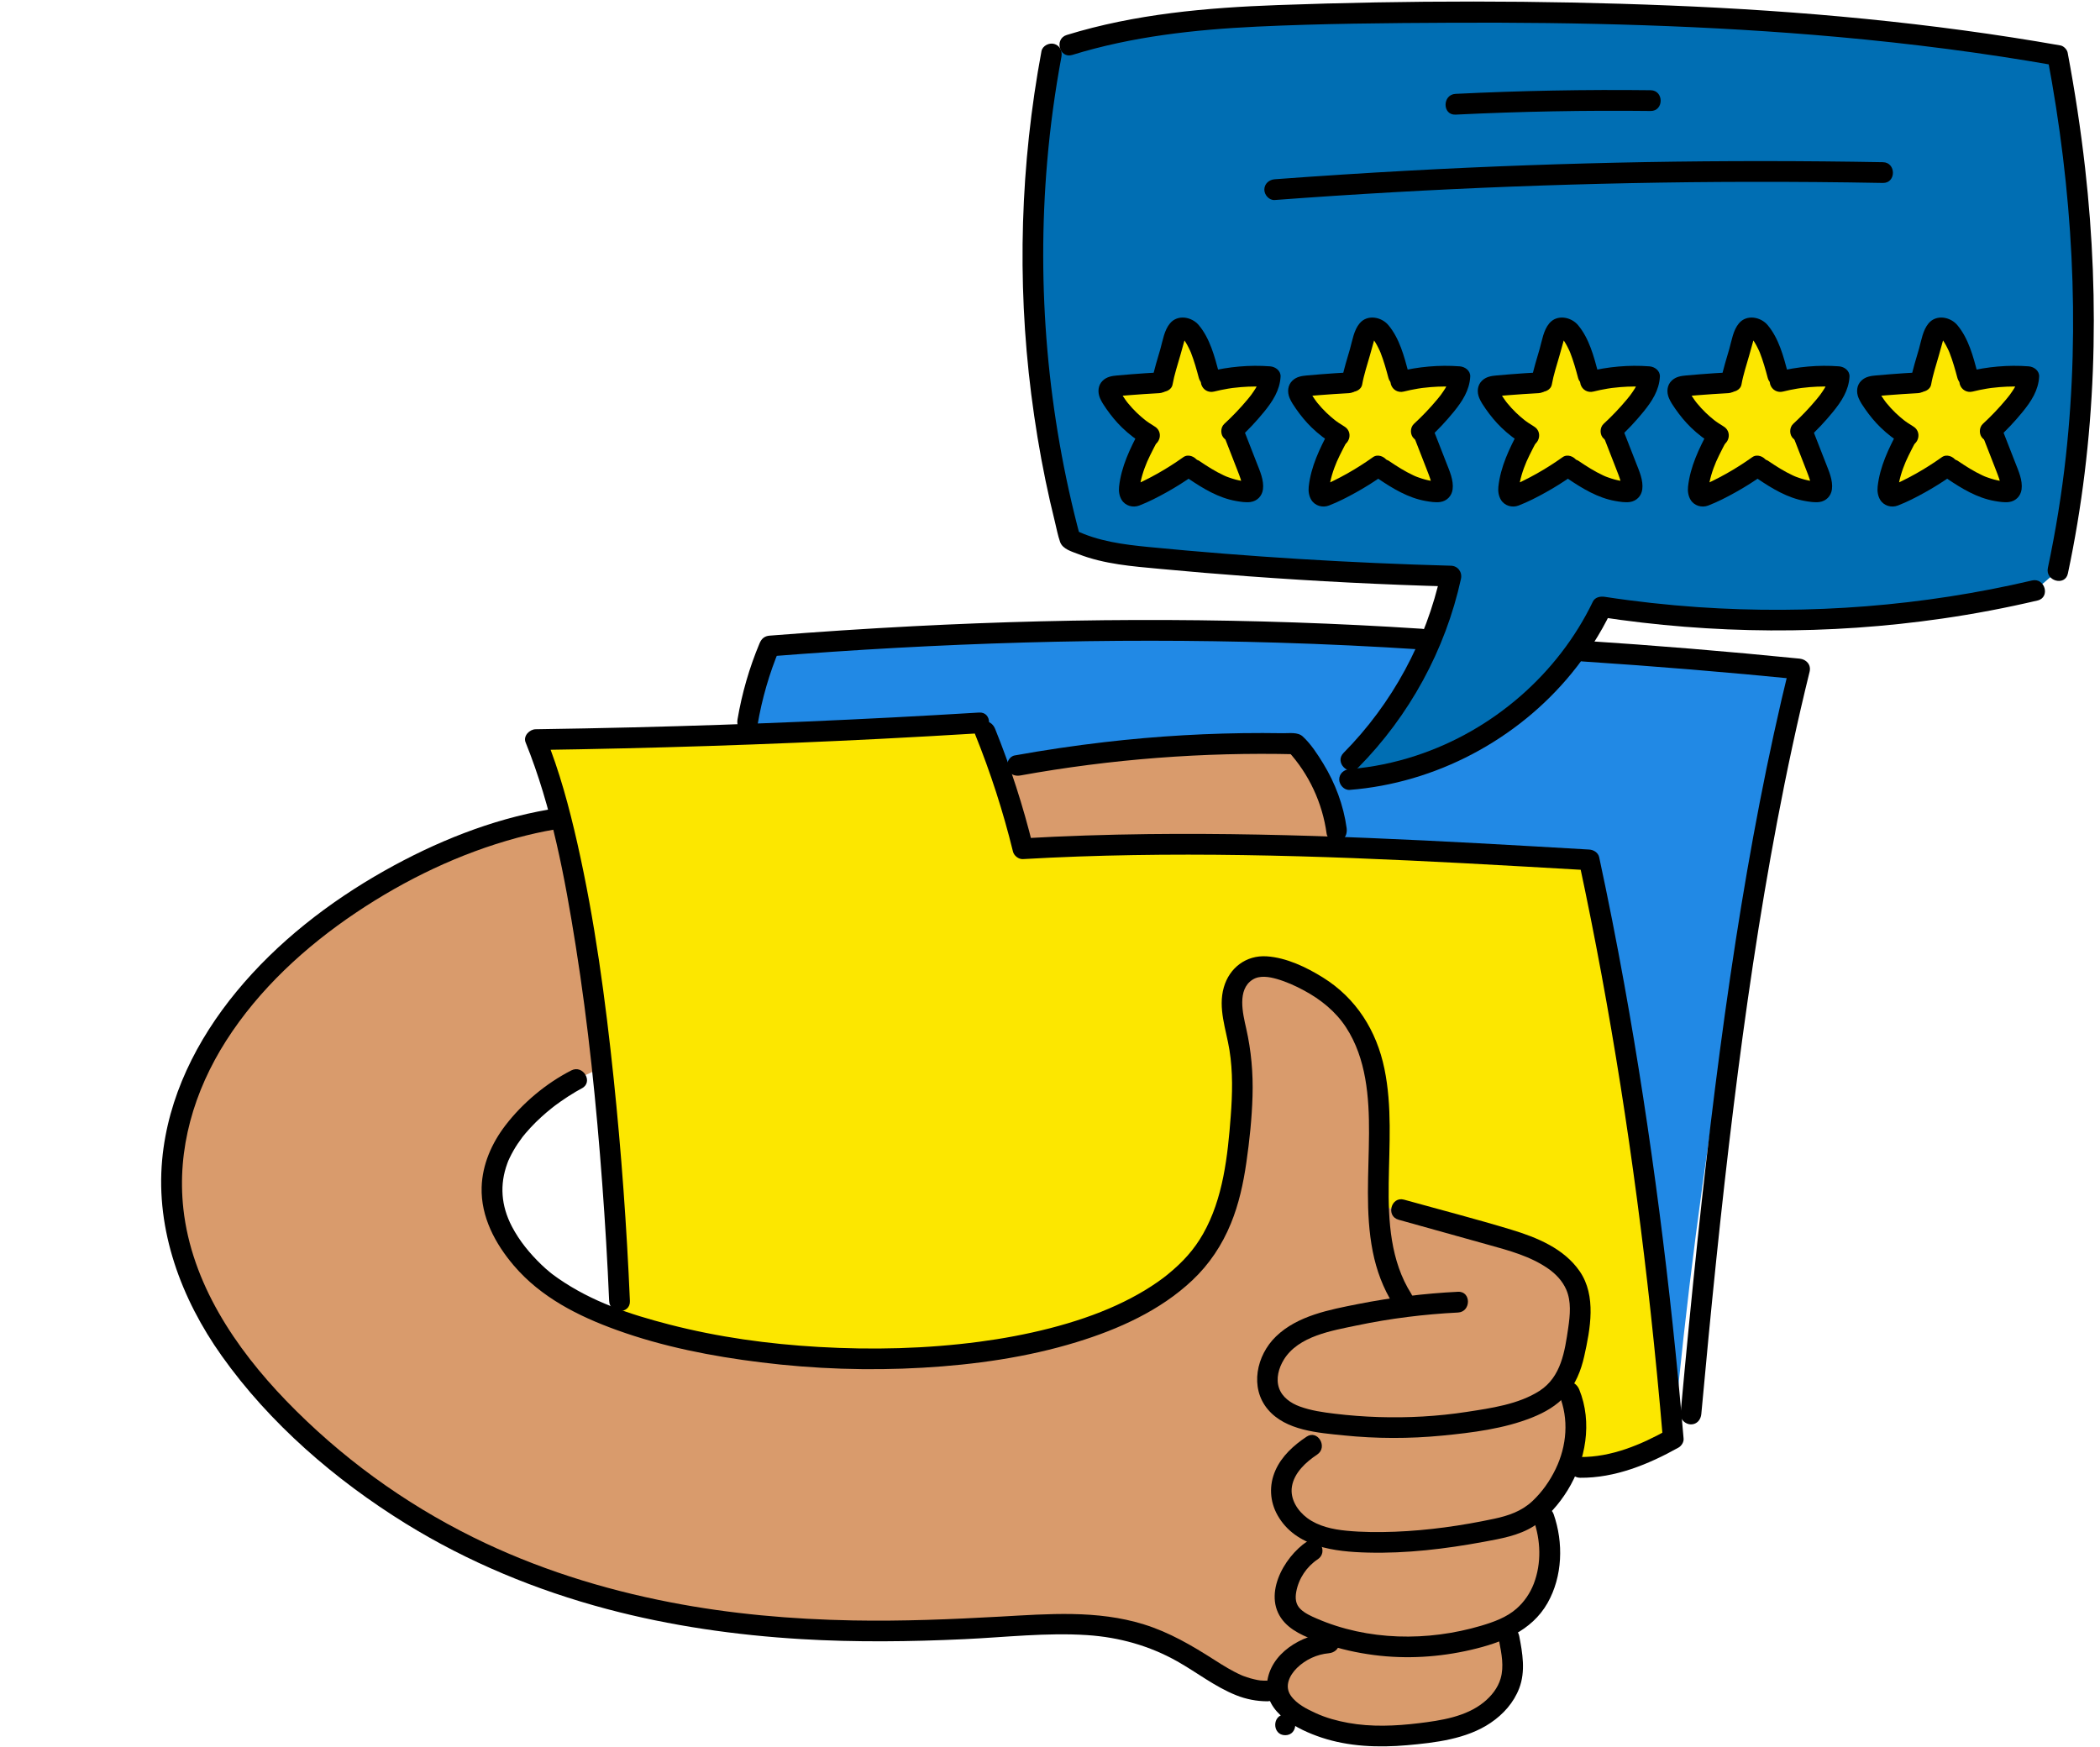
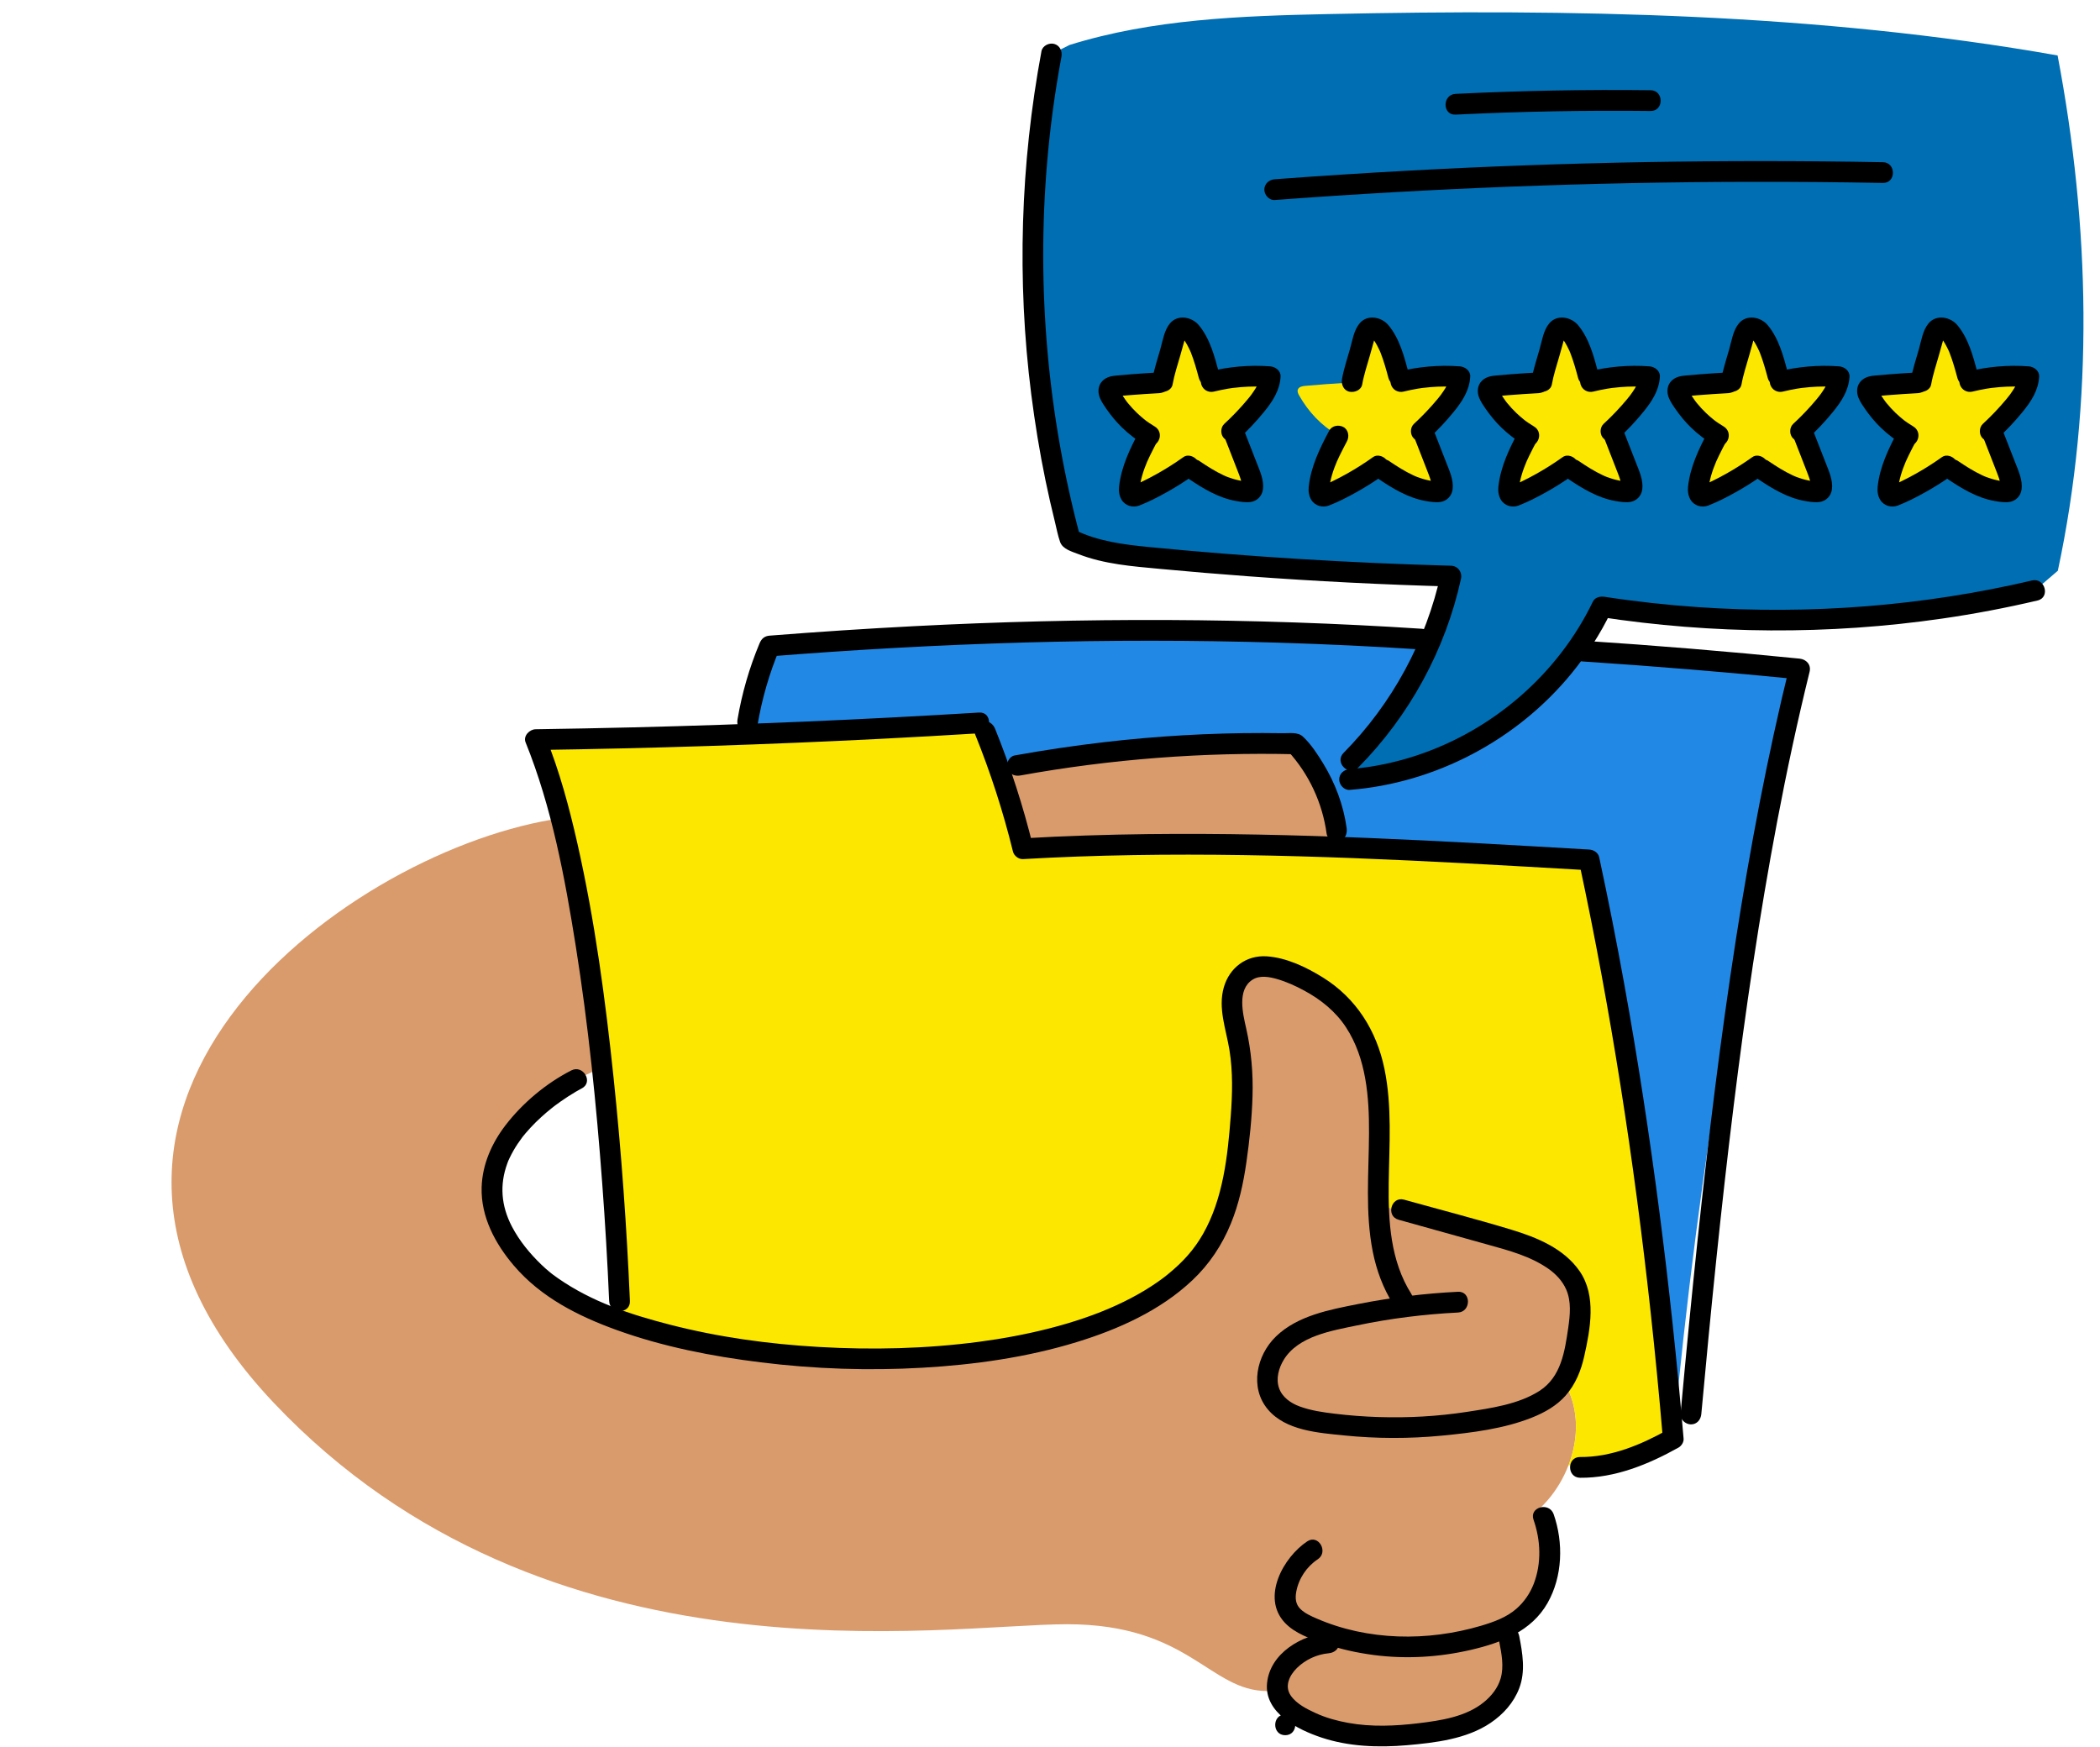
<svg xmlns="http://www.w3.org/2000/svg" fill="none" height="378.8" preserveAspectRatio="xMidYMid meet" style="fill: none" version="1" viewBox="11.6 66.5 455.2 378.8" width="455.2" zoomAndPan="magnify">
  <g id="change1_1">
    <path d="M353.561 355.811C352.971 359.631 352.311 363.631 349.981 366.721L351.761 368.341C353.871 373.361 353.561 379.061 351.591 384.171H351.581C350.541 386.871 349.041 389.411 347.181 391.601C346.561 392.321 345.901 393.021 345.201 393.651L346.181 395.351C348.911 402.971 347.551 412.571 341.101 417.481C340.141 418.211 339.091 418.821 338.001 419.341L338.731 421.721C339.301 424.601 339.861 427.591 339.191 430.451C338.331 434.151 335.451 437.141 332.111 438.941C328.771 440.741 324.971 441.501 321.211 442.051C311.751 443.421 301.551 443.441 293.311 438.601C291.111 437.311 288.941 435.461 288.531 432.931C288.531 432.911 288.521 432.881 288.521 432.861L286.301 433.101C273.761 433.101 269.351 418.611 242.901 418.611C216.441 418.611 130.211 433.311 70.921 370.591C11.641 307.881 85.131 252.031 131.191 244.191L133.151 243.961C137.171 259.731 140.081 279.071 142.121 298.011C138.761 299.301 136.581 300.531 136.581 300.531C136.581 300.531 102.501 317.911 127.271 342.181C131.461 346.291 137.941 349.831 145.911 352.701C184.531 366.651 258.061 364.871 274.551 334.751C278.151 328.171 279.411 320.601 280.201 313.151C280.941 306.081 281.391 298.881 279.981 291.921C279.441 289.271 278.641 286.651 278.651 283.951C278.671 281.251 279.701 278.361 282.001 276.961C284.641 275.361 288.051 276.141 290.931 277.251C295.671 279.091 300.181 281.771 303.481 285.641C310.511 293.881 310.881 305.741 310.541 316.571C310.421 320.331 310.281 324.191 310.401 328.001L315.341 328.751C322.441 330.731 329.531 332.711 336.631 334.681C343.571 336.621 351.551 339.531 353.611 346.431C354.511 349.451 354.041 352.691 353.561 355.811Z" fill="#d99b6c" />
  </g>
  <g id="change2_1">
    <path d="M351.589 384.171C353.559 379.061 353.869 373.361 351.759 368.341L349.979 366.721C352.309 363.631 352.969 359.631 353.559 355.811C354.039 352.691 354.509 349.451 353.609 346.431C351.549 339.531 343.569 336.621 336.629 334.681C329.529 332.711 322.439 330.731 315.339 328.751L310.399 328.001C310.279 324.191 310.419 320.331 310.539 316.571C310.879 305.741 310.509 293.881 303.479 285.641C300.179 281.771 295.669 279.091 290.929 277.251C288.049 276.141 284.639 275.361 281.999 276.961C279.699 278.361 278.669 281.251 278.649 283.951C278.639 286.651 279.439 289.271 279.979 291.921C281.389 298.881 280.939 306.081 280.199 313.151C279.409 320.601 278.149 328.171 274.549 334.751C258.059 364.871 184.529 366.651 145.909 352.701L145.889 348.551C145.289 334.511 144.109 316.451 142.119 298.011C140.079 279.071 137.169 259.731 133.149 243.961C131.519 237.581 129.709 231.791 127.699 226.841C142.779 226.631 157.859 226.251 172.929 225.701C189.909 225.091 206.879 224.261 223.829 223.221L225.149 225.121C226.419 228.251 227.599 231.421 228.689 234.621C230.479 239.841 232.029 245.141 233.339 250.501C256.419 249.161 279.629 249.351 302.829 250.211C320.609 250.861 338.389 251.891 356.079 252.921C364.849 293.731 370.789 336.801 374.299 378.381C369.809 380.921 359.399 383.241 351.589 384.171Z" fill="#fce700" />
  </g>
  <g id="change1_2">
    <path d="M302.829 250.21C279.629 249.35 256.419 249.16 233.339 250.5C232.029 245.14 230.479 239.84 228.689 234.62C248.139 231.17 273.799 227.3 292.389 227.76C296.039 231.67 300.579 242.41 302.829 250.21Z" fill="#d99b6c" />
  </g>
  <g id="change3_1">
    <path d="M401.67 211.53C389.88 259.37 379.68 319.59 374.3 378.38C370.79 336.8 364.85 293.73 356.08 252.92C338.39 251.89 320.61 250.86 302.83 250.21C300.58 242.41 296.04 231.67 292.39 227.76C273.8 227.3 248.14 231.17 228.69 234.62C227.6 231.42 226.42 228.25 225.15 225.12L223.83 223.22C206.88 224.26 189.91 225.09 172.93 225.7C174.41 219.19 176.75 210.5 178.42 206.54C225.85 202.77 272.34 201.95 319.81 205.05L354.59 207.64C370.31 208.67 386 209.96 401.67 211.53Z" fill="#2189e5" />
  </g>
  <g id="change4_1">
    <path d="M304.149 235.49C327.219 233.75 348.869 218.93 358.839 198.05C389.909 202.85 422.069 201.72 452.669 194.51L457.659 190.23C465.519 153.4 464.629 115.51 457.609 78.52C405.519 69.33 352.319 68.43 299.429 69.55C280.569 69.95 261.439 70.64 243.429 76.25L239.529 78.21C233.009 112.99 234.409 149.22 243.569 183.4C249.069 186.13 254.899 186.8 261.009 187.39C282.659 189.48 304.379 190.82 326.119 191.41C322.869 206.41 315.249 220.44 304.429 231.33L304.149 235.49Z" fill="#006eb3" />
  </g>
  <g id="change2_2">
    <path d="M278.56 159.96L279.23 160.77C280.14 163.1 281.05 165.44 281.97 167.78C282.44 168.99 282.92 170.22 283.13 171.5C283.22 172.07 283.2 172.78 282.69 173.04C282.48 173.14 282.25 173.14 282.02 173.13C277.79 173.02 273.94 170.76 270.44 168.38L269.24 167.54C265.75 170.04 262 172.17 258.07 173.88C257.79 174 257.48 174.12 257.18 174.07C256.47 173.93 256.33 172.98 256.39 172.26C256.77 168.25 258.66 164.57 260.54 161.02L260.53 160.76C257.02 158.66 254.34 155.81 252.31 152.26C252.08 151.86 251.86 151.39 252.01 150.96C252.22 150.36 252.98 150.2 253.62 150.15C256.72 149.87 259.83 149.64 262.94 149.47L263.6 149.24C263.75 148.36 263.99 147.5 264.23 146.64C264.88 144.32 265.53 142.01 266.18 139.69C266.4 138.91 266.69 138.04 267.43 137.7C267.98 137.45 268.66 137.59 269.17 137.93C269.68 138.26 270.05 138.77 270.38 139.28C272.05 141.88 272.87 144.92 273.67 147.9L274.15 149.22C278.31 148.18 282.64 147.82 286.92 148.16C286.83 150.37 285.49 152.33 284.1 154.05C282.4 156.16 280.55 158.13 278.56 159.96Z" fill="#fce700" />
  </g>
  <g id="change2_3">
    <path d="M319.47 159.96L320.14 160.77C321.05 163.1 321.96 165.44 322.88 167.78C323.35 168.99 323.83 170.22 324.04 171.5C324.13 172.07 324.11 172.78 323.6 173.04C323.39 173.14 323.16 173.14 322.93 173.13C318.7 173.02 314.85 170.76 311.35 168.38L310.15 167.54C306.66 170.04 302.91 172.17 298.98 173.88C298.7 174 298.39 174.12 298.09 174.07C297.38 173.93 297.24 172.98 297.3 172.26C297.68 168.25 299.57 164.57 301.45 161.02L301.44 160.76C297.93 158.66 295.25 155.81 293.22 152.26C292.99 151.86 292.77 151.39 292.92 150.96C293.13 150.36 293.89 150.2 294.53 150.15C297.63 149.87 300.74 149.64 303.85 149.47L304.51 149.24C304.66 148.36 304.9 147.5 305.14 146.64C305.79 144.32 306.44 142.01 307.09 139.69C307.31 138.91 307.6 138.04 308.34 137.7C308.89 137.45 309.57 137.59 310.08 137.93C310.59 138.26 310.96 138.77 311.29 139.28C312.96 141.88 313.78 144.92 314.58 147.9L315.06 149.22C319.22 148.18 323.55 147.82 327.83 148.16C327.74 150.37 326.4 152.33 325.01 154.05C323.31 156.16 321.46 158.13 319.47 159.96Z" fill="#fce700" />
  </g>
  <g id="change2_4">
    <path d="M360.38 159.96L361.05 160.77C361.96 163.1 362.87 165.44 363.79 167.78C364.26 168.99 364.74 170.22 364.95 171.5C365.04 172.07 365.02 172.78 364.51 173.04C364.3 173.14 364.07 173.14 363.84 173.13C359.61 173.02 355.76 170.76 352.26 168.38L351.06 167.54C347.57 170.04 343.82 172.17 339.89 173.88C339.61 174 339.3 174.12 339 174.07C338.29 173.93 338.15 172.98 338.21 172.26C338.59 168.25 340.48 164.57 342.36 161.02L342.35 160.76C338.84 158.66 336.16 155.81 334.13 152.26C333.9 151.86 333.68 151.39 333.83 150.96C334.04 150.36 334.8 150.2 335.44 150.15C338.54 149.87 341.65 149.64 344.76 149.47L345.42 149.24C345.57 148.36 345.81 147.5 346.05 146.64C346.7 144.32 347.35 142.01 348 139.69C348.22 138.91 348.51 138.04 349.25 137.7C349.8 137.45 350.48 137.59 350.99 137.93C351.5 138.26 351.87 138.77 352.2 139.28C353.87 141.88 354.69 144.92 355.49 147.9L355.97 149.22C360.13 148.18 364.46 147.82 368.74 148.16C368.65 150.37 367.31 152.33 365.92 154.05C364.22 156.16 362.37 158.13 360.38 159.96Z" fill="#fce700" />
  </g>
  <g id="change2_5">
    <path d="M401.291 159.96L401.961 160.77C402.871 163.1 403.781 165.44 404.701 167.78C405.171 168.99 405.651 170.22 405.861 171.5C405.951 172.07 405.931 172.78 405.421 173.04C405.211 173.14 404.981 173.14 404.751 173.13C400.521 173.02 396.671 170.76 393.171 168.38L391.971 167.54C388.481 170.04 384.731 172.17 380.801 173.88C380.521 174 380.211 174.12 379.911 174.07C379.201 173.93 379.061 172.98 379.121 172.26C379.501 168.25 381.391 164.57 383.271 161.02L383.261 160.76C379.751 158.66 377.071 155.81 375.041 152.26C374.811 151.86 374.591 151.39 374.741 150.96C374.951 150.36 375.711 150.2 376.351 150.15C379.451 149.87 382.561 149.64 385.671 149.47L386.331 149.24C386.481 148.36 386.721 147.5 386.961 146.64C387.611 144.32 388.261 142.01 388.911 139.69C389.131 138.91 389.421 138.04 390.161 137.7C390.711 137.45 391.391 137.59 391.901 137.93C392.411 138.26 392.781 138.77 393.111 139.28C394.781 141.88 395.601 144.92 396.401 147.9L396.881 149.22C401.041 148.18 405.371 147.82 409.651 148.16C409.561 150.37 408.221 152.33 406.831 154.05C405.131 156.16 403.281 158.13 401.291 159.96Z" fill="#fce700" />
  </g>
  <g id="change2_6">
    <path d="M442.791 159.96L443.461 160.77C444.371 163.1 445.281 165.44 446.201 167.78C446.671 168.99 447.151 170.22 447.361 171.5C447.451 172.07 447.431 172.78 446.921 173.04C446.711 173.14 446.481 173.14 446.251 173.13C442.021 173.02 438.171 170.76 434.671 168.38L433.471 167.54C429.981 170.04 426.231 172.17 422.301 173.88C422.021 174 421.711 174.12 421.411 174.07C420.701 173.93 420.561 172.98 420.621 172.26C421.001 168.25 422.891 164.57 424.771 161.02L424.761 160.76C421.251 158.66 418.571 155.81 416.541 152.26C416.311 151.86 416.091 151.39 416.241 150.96C416.451 150.36 417.211 150.2 417.851 150.15C420.951 149.87 424.061 149.64 427.171 149.47L427.831 149.24C427.981 148.36 428.221 147.5 428.461 146.64C429.111 144.32 429.761 142.01 430.411 139.69C430.631 138.91 430.921 138.04 431.661 137.7C432.211 137.45 432.891 137.59 433.401 137.93C433.911 138.26 434.281 138.77 434.611 139.28C436.281 141.88 437.101 144.92 437.901 147.9L438.381 149.22C442.541 148.18 446.871 147.82 451.151 148.16C451.061 150.37 449.721 152.33 448.331 154.05C446.631 156.16 444.781 158.13 442.791 159.96Z" fill="#fce700" />
  </g>
  <g id="change5_1">
    <path d="M317.52 347C312.99 339.85 312.51 331.25 312.62 323.01C312.73 314.71 313.38 306.39 311.69 298.19C309.99 289.94 305.57 282.89 298.36 278.41C294.78 276.18 290.45 274.1 286.18 273.82C281.72 273.53 278.1 276.3 276.88 280.53C275.57 285.09 277.38 289.66 278.1 294.14C278.86 298.84 278.74 303.68 278.38 308.41C277.73 317.06 276.74 326.34 272.37 334.01C270.42 337.43 268.02 340.08 264.74 342.76C264.06 343.31 263.51 343.74 262.53 344.42C261.62 345.06 260.68 345.66 259.73 346.24C257.77 347.42 255.74 348.48 253.65 349.44C244.7 353.56 233.83 356.06 223.92 357.37C212.38 358.9 200.66 359.17 189.05 358.5C178.06 357.86 167.35 356.39 156.65 353.63C147.99 351.39 139.93 348.72 132.61 343.65C132.25 343.4 131.89 343.15 131.54 342.88C131.47 342.83 130.99 342.46 131.22 342.64C131.42 342.8 130.88 342.37 130.79 342.29C130.16 341.78 129.55 341.24 128.97 340.68C126.44 338.24 124.18 335.5 122.55 332.37C120.21 327.86 119.88 323.32 121.56 318.73C121.79 318.1 121.75 318.19 122.07 317.52C122.32 316.99 122.6 316.46 122.89 315.95C123.45 314.96 124.09 314.02 124.77 313.11C124.98 312.83 124.74 313.14 125.02 312.79C125.18 312.59 125.34 312.4 125.5 312.2C125.87 311.76 126.25 311.34 126.64 310.92C127.37 310.13 128.14 309.38 128.93 308.66C129.67 307.98 130.44 307.33 131.22 306.71C131.31 306.64 131.76 306.29 131.57 306.43C131.37 306.58 131.91 306.18 131.98 306.12C132.34 305.85 132.7 305.59 133.07 305.33C134.15 304.57 135.26 303.85 136.41 303.17C136.84 302.92 137.27 302.67 137.71 302.44C140.29 301.12 138.01 297.24 135.44 298.55C129.97 301.35 124.88 305.61 121.15 310.47C118.18 314.35 116.14 318.97 116 323.91C115.82 330.3 118.95 336.13 122.99 340.87C128.85 347.74 136.93 351.82 145.3 354.84C155.33 358.46 165.89 360.52 176.45 361.83C188.1 363.28 199.9 363.68 211.62 363C222.87 362.35 234.19 360.76 244.98 357.45C254.03 354.67 263.09 350.62 270.05 344.05C273.74 340.57 276.49 336.43 278.41 331.74C280.14 327.52 281.11 323.04 281.76 318.54C282.45 313.77 282.96 308.94 283.1 304.12C283.25 299.16 282.82 294.27 281.72 289.42C281.01 286.28 279.7 281.02 283.12 278.87C284.68 277.89 286.71 278.26 288.37 278.73C290.42 279.32 292.4 280.21 294.28 281.23C297.88 283.17 301.12 285.77 303.37 289.22C307.77 295.96 308.39 304.35 308.35 312.19C308.31 320.75 307.49 329.35 309.16 337.82C309.96 341.85 311.4 345.77 313.6 349.24C315.18 351.71 319.07 349.46 317.52 347Z" fill="#000000" />
  </g>
  <g id="change5_2">
    <path d="M314.749 330.92C321.209 332.72 327.679 334.53 334.139 336.33C338.659 337.59 343.329 338.82 347.229 341.55C348.859 342.69 350.299 344.22 351.099 346.06C352.229 348.64 351.929 351.61 351.539 354.32C350.789 359.44 350.009 364.99 345.309 368.02C340.749 370.95 334.789 371.77 329.539 372.58C323.239 373.55 316.819 373.9 310.449 373.7C307.279 373.6 304.109 373.36 300.959 372.98C298.379 372.67 295.769 372.3 293.319 371.4C291.409 370.7 289.549 369.43 288.849 367.43C288.129 365.36 288.779 363.06 289.889 361.25C293.059 356.1 300.329 354.97 305.749 353.83C312.959 352.32 320.269 351.41 327.629 351.04C330.509 350.9 330.529 346.39 327.629 346.54C320.359 346.9 313.109 347.79 305.969 349.2C299.819 350.42 292.859 351.7 288.179 356.23C283.959 360.31 282.429 367.31 286.429 372.05C290.289 376.63 297.319 377.11 302.839 377.67C309.939 378.4 317.119 378.41 324.219 377.72C330.699 377.09 337.609 376.24 343.699 373.8C346.409 372.72 349.019 371.25 350.969 369.04C353.099 366.62 354.309 363.63 354.999 360.52C356.319 354.6 357.689 347.41 353.999 342.07C350.589 337.14 344.739 334.76 339.199 333.08C331.499 330.74 323.689 328.73 315.939 326.57C313.149 325.8 311.959 330.14 314.749 330.92Z" fill="#000000" />
  </g>
  <g id="change5_3">
-     <path d="M349.59 368.939C351.71 374.139 351.23 379.949 348.8 384.969C347.54 387.569 345.87 389.949 343.76 391.929C341.41 394.129 338.56 395.089 335.47 395.749C328.39 397.259 321.17 398.279 313.94 398.559C310.45 398.689 306.931 398.679 303.451 398.339C300.51 398.059 297.38 397.389 294.96 395.589C292.86 394.029 291.201 391.469 291.641 388.759C292.131 385.759 294.69 383.439 297.1 381.839C299.51 380.249 297.25 376.349 294.83 377.949C292.04 379.799 289.42 382.169 288.05 385.289C286.65 388.479 286.82 391.999 288.55 395.029C292.47 401.909 300.93 402.899 308.07 403.079C316.5 403.299 324.93 402.279 333.21 400.749C336.93 400.059 340.84 399.399 344.09 397.329C347.09 395.419 349.52 392.599 351.38 389.599C355.35 383.179 356.821 374.849 353.921 367.729C353.461 366.609 352.42 365.809 351.15 366.159C350.1 366.469 349.13 367.809 349.59 368.939Z" fill="#000000" />
-   </g>
+     </g>
  <g id="change5_4">
    <path d="M344.01 395.95C345.57 400.41 345.77 405.36 344.07 409.82C343.27 411.9 341.99 413.77 340.32 415.24C338.17 417.13 335.35 418.14 332.65 418.94C321.07 422.37 308.09 422.22 296.92 417.34C295.73 416.82 294.46 416.25 293.51 415.34C292.43 414.31 292.32 412.97 292.58 411.56C293.11 408.7 294.82 406.14 297.24 404.53C299.64 402.94 297.39 399.04 294.97 400.64C289.77 404.09 284.96 412.78 290.09 418.27C292.28 420.61 295.71 421.78 298.65 422.8C302.14 424.02 305.75 424.81 309.42 425.29C316.43 426.2 323.59 425.76 330.47 424.16C337.01 422.64 343.57 420.14 347.05 414.01C350.32 408.24 350.53 400.94 348.37 394.75C347.39 392.03 343.05 393.2 344.01 395.95Z" fill="#000000" />
  </g>
  <g id="change5_5">
    <path d="M336.561 422.321C337.071 424.961 337.651 427.751 336.871 430.401C336.271 432.461 334.861 434.201 333.211 435.541C329.331 438.681 323.921 439.491 319.111 440.071C314.081 440.681 308.871 440.911 303.861 440.001C301.471 439.571 299.071 438.921 296.861 437.911C294.911 437.021 292.661 435.911 291.401 434.101C289.951 432.011 291.131 429.671 292.751 428.071C294.591 426.271 297.081 425.131 299.641 424.901C300.851 424.791 301.891 423.941 301.891 422.651C301.891 421.521 300.861 420.291 299.641 420.401C293.741 420.931 286.911 424.881 286.251 431.351C285.591 437.841 292.911 441.461 298.021 443.171C303.951 445.151 310.391 445.381 316.571 444.841C322.681 444.301 329.501 443.521 334.711 439.991C337.461 438.131 339.721 435.611 340.911 432.491C342.311 428.821 341.631 424.871 340.901 421.131C340.351 418.291 336.011 419.491 336.561 422.321Z" fill="#000000" />
  </g>
  <g id="change5_6">
    <path d="M290.191 442.67C293.091 442.67 293.091 438.17 290.191 438.17C287.301 438.17 287.291 442.67 290.191 442.67Z" fill="#000000" />
  </g>
  <g id="change5_7">
-     <path d="M286.299 430.849C284.859 430.839 284.669 430.829 283.389 430.529C282.899 430.419 282.419 430.279 281.939 430.119C281.669 430.029 281.409 429.929 281.139 429.839C281.019 429.799 280.909 429.749 280.789 429.699C280.539 429.599 281.109 429.849 280.719 429.669C278.659 428.759 276.749 427.569 274.859 426.359C269.989 423.249 265.089 420.359 259.529 418.639C249.399 415.499 238.839 416.379 228.429 416.959C217.779 417.549 207.129 417.989 196.459 417.789C183.199 417.539 169.949 416.389 156.919 413.859C142.169 411.009 127.719 406.459 114.239 399.799C99.099 392.319 85.359 382.299 73.629 370.159C62.639 358.779 53.129 344.659 51.349 328.569C49.919 315.609 53.649 303.039 60.609 292.129C67.749 280.939 77.809 271.699 88.779 264.339C99.469 257.169 111.239 251.499 123.679 248.129C126.349 247.409 129.049 246.799 131.779 246.329C132.979 246.119 133.649 244.649 133.349 243.559C132.999 242.289 131.779 241.779 130.579 241.989C118.059 244.139 105.959 249.049 94.929 255.269C82.889 262.059 71.649 270.789 62.839 281.489C54.239 291.939 47.999 304.339 46.749 317.939C45.339 333.219 50.899 348.099 59.659 360.429C70.059 375.089 84.289 387.349 99.519 396.779C113.019 405.129 127.849 411.249 143.179 415.319C156.929 418.969 171.099 420.989 185.299 421.839C197.069 422.539 208.879 422.399 220.649 421.849C229.469 421.439 238.429 420.389 247.259 420.969C254.189 421.429 260.769 423.279 266.749 426.639C271.049 429.059 274.979 432.189 279.589 434.019C281.719 434.869 283.999 435.309 286.299 435.319C289.199 435.369 289.199 430.869 286.299 430.849Z" fill="#000000" />
-   </g>
+     </g>
  <g id="change5_8">
    <path d="M223.83 220.97C198.87 222.5 173.88 223.57 148.88 224.18C141.82 224.35 134.76 224.49 127.7 224.59C126.38 224.61 124.96 226.04 125.53 227.44C131.2 241.47 134.03 256.69 136.4 271.58C139.12 288.68 140.87 305.93 142.15 323.19C142.78 331.64 143.28 340.09 143.64 348.55C143.76 351.43 148.26 351.45 148.14 348.55C147.45 332.45 146.29 316.36 144.62 300.33C142.83 283.22 140.54 266.07 136.74 249.28C134.97 241.47 132.88 233.68 129.87 226.24C129.15 227.19 128.42 228.14 127.7 229.09C152.71 228.74 177.7 227.93 202.68 226.66C209.73 226.3 216.78 225.9 223.83 225.47C226.7 225.29 226.72 220.79 223.83 220.97Z" fill="#000000" />
  </g>
  <g id="change5_9">
    <path d="M222.979 225.721C226.309 233.971 229.049 242.451 231.169 251.091C231.389 252.001 232.379 252.801 233.339 252.741C265.179 250.911 297.089 251.961 328.899 253.631C337.959 254.111 347.019 254.641 356.079 255.161C355.359 254.611 354.629 254.061 353.909 253.511C357.349 269.531 360.309 285.661 362.869 301.841C365.439 318.101 367.589 334.421 369.379 350.791C370.379 359.971 371.269 369.171 372.049 378.371C372.419 377.721 372.789 377.071 373.159 376.431C367.359 379.681 360.869 382.421 354.109 382.361C351.209 382.331 351.209 386.831 354.109 386.861C361.659 386.931 368.939 383.951 375.429 380.321C376.069 379.961 376.609 379.141 376.539 378.381C375.139 361.891 373.399 345.421 371.269 329.011C369.129 312.531 366.619 296.091 363.659 279.741C361.999 270.571 360.199 261.431 358.239 252.321C358.019 251.321 357.019 250.721 356.069 250.671C324.249 248.821 292.389 246.951 260.509 247.321C251.439 247.431 242.379 247.721 233.329 248.241C234.049 248.791 234.779 249.341 235.499 249.891C233.379 241.251 230.639 232.771 227.309 224.521C226.859 223.391 225.809 222.601 224.539 222.951C223.479 223.251 222.519 224.591 222.979 225.721Z" fill="#000000" />
  </g>
  <g id="change5_10">
    <path d="M232.72 234.62C252.39 231.06 272.4 229.53 292.39 230.01C291.86 229.79 291.33 229.57 290.8 229.35C295.33 234.28 298.26 240.59 299.16 247.22C299.32 248.43 300.87 249.08 301.93 248.79C303.23 248.43 303.66 247.23 303.5 246.02C302.83 241.09 301.03 236.29 298.44 232.05C297.2 230.02 295.75 227.78 293.99 226.16C292.91 225.16 291.08 225.47 289.71 225.45C288.25 225.43 286.78 225.42 285.32 225.41C273.84 225.4 262.37 226.06 250.97 227.39C244.46 228.15 237.98 229.11 231.54 230.27C230.34 230.49 229.67 231.94 229.97 233.04C230.3 234.3 231.52 234.83 232.72 234.62Z" fill="#000000" />
  </g>
  <g id="change5_11">
    <path d="M237.35 77.6C232.79 102.08 232 127.22 235.13 151.94C235.93 158.22 236.95 164.48 238.23 170.68C238.85 173.68 239.53 176.67 240.27 179.65C240.62 181.08 240.9 182.6 241.39 183.99C241.95 185.57 243.97 186.08 245.4 186.64C250.98 188.81 257.06 189.27 262.97 189.82C269.37 190.42 275.77 190.96 282.18 191.43C296.8 192.51 311.45 193.25 326.11 193.65C325.39 192.7 324.66 191.75 323.94 190.8C320.72 205.48 313.39 219.04 302.83 229.72C300.79 231.78 303.97 234.97 306.01 232.9C317.09 221.69 324.91 207.39 328.28 191.99C328.6 190.54 327.63 189.18 326.11 189.14C304.22 188.54 282.35 187.21 260.55 185.08C255.14 184.55 249.64 183.85 244.69 181.44C245.03 181.89 245.38 182.34 245.72 182.78C238.67 156.36 236.26 128.8 238.59 101.55C239.24 93.91 240.28 86.32 241.68 78.79C241.9 77.6 241.35 76.36 240.11 76.02C239.02 75.72 237.58 76.4 237.35 77.6Z" fill="#000000" />
  </g>
  <g id="change5_12">
    <path d="M304.151 237.74C322.771 236.28 340.491 226.89 352.291 212.43C355.621 208.35 358.491 203.93 360.771 199.19C359.921 199.53 359.081 199.88 358.231 200.22C382.881 204 407.971 204.17 432.661 200.59C439.581 199.59 446.451 198.28 453.261 196.68C456.081 196.02 454.891 191.68 452.061 192.34C428.391 197.89 403.931 199.78 379.671 198.12C372.891 197.65 366.141 196.91 359.421 195.88C358.491 195.74 357.341 195.96 356.881 196.91C349.311 212.64 335.151 224.86 318.581 230.3C313.901 231.84 309.051 232.85 304.141 233.23C302.931 233.33 301.891 234.2 301.891 235.48C301.901 236.63 302.931 237.83 304.151 237.74Z" fill="#000000" />
  </g>
  <g id="change5_13">
-     <path d="M244.02 78.409C257.01 74.399 270.54 72.919 284.07 72.269C297.99 71.609 311.95 71.499 325.89 71.429C353.97 71.289 382.09 71.999 410.07 74.519C425.79 75.939 441.46 77.939 457.01 80.679C456.49 80.159 455.96 79.629 455.44 79.109C460.81 107.509 462.56 136.659 459.4 165.429C458.51 173.559 457.19 181.629 455.5 189.629C454.9 192.449 459.24 193.659 459.84 190.829C465.97 161.969 466.88 132.199 463.57 102.919C462.62 94.539 461.35 86.199 459.79 77.919C459.66 77.219 458.92 76.469 458.22 76.349C430.21 71.419 401.85 68.829 373.45 67.689C345.2 66.549 316.83 66.579 288.58 67.599C273.18 68.159 257.64 69.519 242.84 74.079C240.07 74.919 241.24 79.259 244.02 78.409Z" fill="#000000" />
-   </g>
+     </g>
  <g id="change5_14">
    <path d="M175.8 223.689C176.76 217.999 178.36 212.459 180.59 207.149C179.87 207.699 179.14 208.249 178.42 208.799C196.78 207.339 215.17 206.309 233.58 205.789C251.9 205.269 270.24 205.269 288.57 205.819C298.99 206.129 309.41 206.629 319.82 207.309C322.71 207.499 322.7 202.999 319.82 202.809C301.45 201.609 283.04 200.989 264.63 200.909C246.3 200.839 227.96 201.299 209.65 202.249C199.23 202.789 188.82 203.479 178.42 204.299C177.31 204.389 176.67 204.959 176.25 205.949C174.02 211.269 172.42 216.809 171.46 222.489C171.26 223.689 171.78 224.909 173.03 225.259C174.11 225.549 175.59 224.889 175.8 223.689Z" fill="#000000" />
  </g>
  <g id="change5_15">
    <path d="M354.59 209.891C370.3 210.921 386 212.221 401.67 213.781C400.95 212.831 400.22 211.881 399.5 210.931C394.69 230.491 390.97 250.301 387.87 270.191C384.53 291.691 381.9 313.291 379.61 334.931C378.27 347.621 377.04 360.331 375.88 373.041C375.77 374.251 376.99 375.291 378.13 375.291C379.44 375.291 380.27 374.261 380.38 373.041C382.42 350.801 384.63 328.571 387.37 306.411C389.92 285.731 392.94 265.091 396.82 244.611C398.88 233.731 401.2 222.891 403.85 212.131C404.23 210.601 403.14 209.431 401.68 209.281C386.01 207.711 370.31 206.411 354.6 205.391C351.7 205.201 351.71 209.701 354.59 209.891Z" fill="#000000" />
  </g>
  <g id="change5_16">
    <path d="M327.111 91.349C341.191 90.659 355.291 90.399 369.391 90.559C372.291 90.589 372.291 86.089 369.391 86.059C355.291 85.889 341.191 86.159 327.111 86.849C324.231 86.989 324.211 91.489 327.111 91.349Z" fill="#000000" />
  </g>
  <g id="change5_17">
    <path d="M287.91 109.861C305.04 108.581 322.19 107.611 339.35 106.951C356.43 106.301 373.52 105.951 390.62 105.921C400.33 105.901 410.04 105.981 419.74 106.161C422.64 106.211 422.64 101.711 419.74 101.661C402.57 101.351 385.39 101.341 368.21 101.641C351.12 101.951 334.04 102.561 316.97 103.491C307.28 104.021 297.59 104.641 287.91 105.361C286.7 105.451 285.66 106.331 285.66 107.611C285.66 108.751 286.69 109.951 287.91 109.861Z" fill="#000000" />
  </g>
  <g id="change5_18">
    <path d="M265.771 149.84C266.151 147.71 266.851 145.63 267.441 143.55C267.721 142.54 268.011 141.52 268.291 140.51C268.361 140.28 268.431 140.05 268.491 139.82C268.631 139.33 268.261 140.18 268.511 139.74C268.561 139.64 268.611 139.55 268.671 139.46C268.471 139.7 268.451 139.73 268.621 139.56C268.501 139.69 268.361 139.77 268.191 139.81C267.921 139.82 267.871 139.83 268.041 139.83C268.211 139.83 268.161 139.82 267.891 139.8C268.131 139.88 268.131 139.87 267.871 139.78C268.081 139.92 268.081 139.91 267.861 139.74C267.951 139.82 268.041 139.9 268.121 139.99C268.451 140.28 267.961 139.7 268.221 140.11C268.361 140.33 268.501 140.54 268.641 140.76C268.881 141.16 269.111 141.57 269.311 141.99C269.401 142.17 269.491 142.35 269.571 142.53C269.631 142.65 269.681 142.77 269.731 142.9C269.631 142.67 269.641 142.68 269.741 142.92C270.451 144.74 270.981 146.62 271.481 148.5C271.781 149.64 273.101 150.44 274.251 150.07C275.421 149.69 276.151 148.52 275.821 147.3C274.871 143.76 273.871 139.89 271.471 137.01C269.941 135.17 266.881 134.6 265.211 136.6C263.961 138.1 263.651 140.29 263.131 142.13C262.531 144.28 261.791 146.44 261.401 148.64C261.191 149.79 261.711 151.12 262.971 151.41C264.101 151.66 265.551 151.08 265.771 149.84Z" fill="#000000" />
  </g>
  <g id="change5_19">
    <path d="M274.75 151.389C275.77 151.139 276.8 150.919 277.84 150.749C278.08 150.709 278.32 150.669 278.56 150.639C278.84 150.599 278.88 150.589 278.68 150.619C278.8 150.599 278.92 150.589 279.04 150.579C279.56 150.519 280.09 150.459 280.61 150.419C282.71 150.249 284.82 150.249 286.92 150.409C286.17 149.659 285.42 148.909 284.67 148.159C284.66 148.299 284.65 148.439 284.64 148.589C284.67 148.339 284.66 148.349 284.62 148.619C284.54 148.889 284.48 149.159 284.39 149.429C284.34 149.559 284.29 149.699 284.24 149.829C284.33 149.619 284.31 149.629 284.21 149.879C284.07 150.129 283.95 150.389 283.8 150.639C283.5 151.139 283.17 151.609 282.83 152.079C282.67 152.289 282.66 152.309 282.79 152.139C282.7 152.249 282.61 152.369 282.52 152.479C282.35 152.689 282.18 152.899 282.01 153.109C280.45 154.979 278.77 156.739 276.98 158.389C276.11 159.189 276.11 160.769 276.98 161.569C277.91 162.419 279.24 162.419 280.16 161.569C282.12 159.759 283.95 157.819 285.63 155.749C287.45 153.509 289.01 151.139 289.18 148.169C289.26 146.889 288.08 146.009 286.93 145.919C282.45 145.579 277.92 145.989 273.56 147.069C272.42 147.349 271.62 148.699 271.99 149.839C272.37 151.009 273.52 151.689 274.75 151.389Z" fill="#000000" />
  </g>
  <g id="change5_20">
    <path d="M261.929 158.98C261.509 158.72 261.089 158.46 260.679 158.18C260.529 158.07 260.379 157.97 260.219 157.86C260.139 157.8 259.509 157.32 259.929 157.65C259.249 157.11 258.589 156.54 257.969 155.94C257.299 155.29 256.679 154.61 256.089 153.89C256.009 153.79 255.929 153.7 255.859 153.6C256.019 153.81 256.029 153.82 255.869 153.61C255.759 153.46 255.649 153.31 255.539 153.16C255.269 152.78 255.009 152.4 254.759 152C254.639 151.82 254.529 151.63 254.419 151.45C254.359 151.34 254.289 151.24 254.229 151.13C254.109 150.9 254.099 150.9 254.189 151.12C254.109 150.76 254.069 150.87 254.059 151.45C254.099 151.76 254.019 152.01 253.799 152.2C253.659 152.35 253.489 152.45 253.299 152.49C253.399 152.46 253.489 152.43 253.589 152.41C253.839 152.36 253.789 152.36 253.439 152.42C253.559 152.41 253.689 152.39 253.819 152.38C254.049 152.36 254.269 152.34 254.499 152.32C255.069 152.27 255.639 152.22 256.199 152.18C258.439 152 260.669 151.85 262.909 151.73C264.079 151.66 265.219 150.74 265.159 149.48C265.109 148.32 264.169 147.16 262.909 147.23C260.899 147.34 258.889 147.47 256.879 147.63C255.859 147.71 254.829 147.79 253.809 147.89C252.649 147.99 251.549 148.16 250.659 148.99C249.589 149.99 249.489 151.5 250.029 152.79C250.379 153.62 250.899 154.4 251.419 155.14C252.429 156.59 253.559 157.97 254.829 159.2C256.279 160.6 257.899 161.84 259.619 162.88C260.629 163.49 262.139 163.14 262.699 162.07C263.319 160.97 263.009 159.63 261.929 158.98Z" fill="#000000" />
  </g>
  <g id="change5_21">
    <path d="M258.601 159.879C256.561 163.719 254.641 167.649 254.171 172.019C254.071 172.989 254.211 173.999 254.721 174.849C255.511 176.159 257.161 176.629 258.561 176.089C260.581 175.309 262.551 174.289 264.441 173.239C266.491 172.099 268.471 170.849 270.381 169.489C271.341 168.809 271.891 167.499 271.191 166.409C270.581 165.459 269.141 164.869 268.111 165.599C266.301 166.889 264.421 168.089 262.481 169.179C261.511 169.719 260.531 170.239 259.531 170.729C259.031 170.979 258.531 171.209 258.021 171.449C257.731 171.579 257.451 171.729 257.151 171.839C257.331 171.769 257.291 171.779 257.031 171.869C257.581 171.749 258.001 171.879 258.301 172.269C258.501 172.389 258.621 172.559 258.661 172.779C258.631 172.679 258.601 172.569 258.581 172.469C258.621 172.799 258.631 172.829 258.621 172.569C258.621 172.489 258.621 172.409 258.631 172.329C258.631 172.269 258.731 171.529 258.671 171.909C258.711 171.639 258.761 171.369 258.811 171.099C259.031 170.019 259.341 168.969 259.721 167.939C260.111 166.879 260.361 166.329 260.901 165.209C261.401 164.179 261.941 163.159 262.471 162.139C263.021 161.099 262.771 159.639 261.661 159.059C260.641 158.519 259.191 158.769 258.601 159.879Z" fill="#000000" />
  </g>
  <g id="change5_22">
    <path d="M269.3 170.32C272.38 172.41 275.75 174.44 279.48 175.1C280.51 175.28 281.62 175.47 282.66 175.33C284.11 175.13 285.16 174.04 285.36 172.6C285.62 170.63 284.7 168.61 284 166.82C283.13 164.6 282.27 162.38 281.4 160.16C280.97 159.07 279.87 158.19 278.63 158.59C277.57 158.93 276.6 160.18 277.06 161.36C277.91 163.54 278.76 165.72 279.61 167.9C280 168.91 280.42 169.92 280.71 170.97C280.77 171.19 280.83 171.41 280.87 171.64C280.9 171.79 280.93 171.94 280.96 172.09C280.92 171.78 280.91 171.72 280.92 171.89C280.92 171.97 280.92 172.05 280.92 172.13C280.91 171.93 280.96 171.75 281.06 171.58C281.35 171.13 281.72 170.89 282.19 170.87C282.1 170.87 282 170.87 281.91 170.86C281.66 170.85 281.4 170.83 281.15 170.81C280.61 170.78 281.37 170.87 280.89 170.78C280.39 170.69 279.9 170.59 279.41 170.46C278.92 170.33 278.44 170.17 277.96 170C277.82 169.95 277.69 169.9 277.55 169.85C277.33 169.76 277.28 169.74 277.41 169.8C277.54 169.86 277.5 169.84 277.28 169.74C277.15 169.68 277.01 169.62 276.88 169.56C275.01 168.69 273.27 167.58 271.56 166.42C270.58 165.76 269.02 166.2 268.48 167.23C267.9 168.38 268.26 169.62 269.3 170.32Z" fill="#000000" />
  </g>
  <g id="change5_23">
    <path d="M306.87 149.84C307.25 147.71 307.95 145.63 308.54 143.55C308.82 142.54 309.11 141.52 309.39 140.51C309.46 140.28 309.53 140.05 309.59 139.82C309.73 139.33 309.36 140.18 309.61 139.74C309.66 139.64 309.71 139.55 309.77 139.46C309.57 139.7 309.55 139.73 309.72 139.56C309.6 139.69 309.46 139.77 309.29 139.81C309.02 139.82 308.97 139.83 309.14 139.83C309.31 139.83 309.26 139.82 308.99 139.8C309.23 139.88 309.23 139.87 308.97 139.78C309.18 139.92 309.18 139.91 308.96 139.74C309.05 139.82 309.14 139.9 309.22 139.99C309.55 140.28 309.06 139.7 309.32 140.11C309.46 140.33 309.6 140.54 309.74 140.76C309.98 141.16 310.21 141.57 310.41 141.99C310.5 142.17 310.59 142.35 310.67 142.53C310.73 142.65 310.78 142.77 310.83 142.9C310.73 142.67 310.74 142.68 310.84 142.92C311.55 144.74 312.08 146.62 312.58 148.5C312.88 149.64 314.2 150.44 315.35 150.07C316.52 149.69 317.25 148.52 316.92 147.3C315.97 143.76 314.97 139.89 312.57 137.01C311.04 135.17 307.98 134.6 306.31 136.6C305.06 138.1 304.75 140.29 304.23 142.13C303.63 144.28 302.89 146.44 302.5 148.64C302.29 149.79 302.81 151.12 304.07 151.41C305.2 151.66 306.65 151.08 306.87 149.84Z" fill="#000000" />
  </g>
  <g id="change5_24">
    <path d="M315.859 151.389C316.879 151.139 317.909 150.919 318.949 150.749C319.189 150.709 319.429 150.669 319.669 150.639C319.949 150.599 319.989 150.589 319.789 150.619C319.909 150.599 320.029 150.589 320.149 150.579C320.669 150.519 321.199 150.459 321.719 150.419C323.819 150.249 325.929 150.249 328.029 150.409C327.279 149.659 326.529 148.909 325.779 148.159C325.769 148.299 325.759 148.439 325.749 148.589C325.779 148.339 325.769 148.349 325.729 148.619C325.649 148.889 325.589 149.159 325.499 149.429C325.449 149.559 325.399 149.699 325.349 149.829C325.439 149.619 325.419 149.629 325.319 149.879C325.179 150.129 325.059 150.389 324.909 150.639C324.609 151.139 324.279 151.609 323.939 152.079C323.779 152.289 323.769 152.309 323.899 152.139C323.809 152.249 323.719 152.369 323.629 152.479C323.459 152.689 323.289 152.899 323.119 153.109C321.559 154.979 319.879 156.739 318.089 158.389C317.219 159.189 317.219 160.769 318.089 161.569C319.019 162.419 320.349 162.419 321.269 161.569C323.229 159.759 325.059 157.819 326.739 155.749C328.559 153.509 330.119 151.139 330.289 148.169C330.369 146.889 329.189 146.009 328.039 145.919C323.559 145.579 319.029 145.989 314.669 147.069C313.529 147.349 312.729 148.699 313.099 149.839C313.469 151.009 314.629 151.689 315.859 151.389Z" fill="#000000" />
  </g>
  <g id="change5_25">
-     <path d="M303.041 158.98C302.621 158.72 302.201 158.46 301.791 158.18C301.641 158.07 301.491 157.97 301.331 157.86C301.251 157.8 300.621 157.32 301.041 157.65C300.361 157.11 299.701 156.54 299.081 155.94C298.411 155.29 297.791 154.61 297.201 153.89C297.121 153.79 297.041 153.7 296.971 153.6C297.131 153.81 297.141 153.82 296.981 153.61C296.871 153.46 296.761 153.31 296.651 153.16C296.381 152.78 296.121 152.4 295.871 152C295.751 151.82 295.641 151.63 295.531 151.45C295.471 151.34 295.401 151.24 295.341 151.13C295.221 150.9 295.211 150.9 295.301 151.12C295.221 150.76 295.181 150.87 295.171 151.45C295.211 151.76 295.131 152.01 294.911 152.2C294.771 152.35 294.601 152.45 294.411 152.49C294.511 152.46 294.601 152.43 294.701 152.41C294.951 152.36 294.901 152.36 294.551 152.42C294.671 152.41 294.801 152.39 294.931 152.38C295.161 152.36 295.381 152.34 295.611 152.32C296.181 152.27 296.751 152.22 297.311 152.18C299.551 152 301.781 151.85 304.021 151.73C305.191 151.66 306.331 150.74 306.271 149.48C306.221 148.32 305.281 147.16 304.021 147.23C302.011 147.34 300.001 147.47 297.991 147.63C296.971 147.71 295.941 147.79 294.921 147.89C293.761 147.99 292.661 148.16 291.771 148.99C290.701 149.99 290.601 151.5 291.141 152.79C291.491 153.62 292.011 154.4 292.531 155.14C293.541 156.59 294.671 157.97 295.941 159.2C297.391 160.6 299.011 161.84 300.731 162.88C301.741 163.49 303.251 163.14 303.811 162.07C304.431 160.97 304.121 159.63 303.041 158.98Z" fill="#000000" />
-   </g>
+     </g>
  <g id="change5_26">
    <path d="M299.71 159.879C297.67 163.719 295.75 167.649 295.28 172.019C295.18 172.989 295.32 173.999 295.83 174.849C296.62 176.159 298.27 176.629 299.67 176.089C301.69 175.309 303.66 174.289 305.55 173.239C307.6 172.099 309.58 170.849 311.49 169.489C312.45 168.809 313 167.499 312.3 166.409C311.69 165.459 310.25 164.869 309.22 165.599C307.41 166.889 305.53 168.089 303.59 169.179C302.62 169.719 301.64 170.239 300.64 170.729C300.14 170.979 299.64 171.209 299.13 171.449C298.84 171.579 298.56 171.729 298.26 171.839C298.44 171.769 298.4 171.779 298.14 171.869C298.69 171.749 299.11 171.879 299.41 172.269C299.61 172.389 299.73 172.559 299.77 172.779C299.74 172.679 299.71 172.569 299.69 172.469C299.73 172.799 299.74 172.829 299.73 172.569C299.73 172.489 299.73 172.409 299.74 172.329C299.74 172.269 299.84 171.529 299.78 171.909C299.82 171.639 299.87 171.369 299.92 171.099C300.14 170.019 300.45 168.969 300.83 167.939C301.22 166.879 301.47 166.329 302.01 165.209C302.51 164.179 303.05 163.159 303.58 162.139C304.13 161.099 303.88 159.639 302.77 159.059C301.75 158.519 300.3 158.769 299.71 159.879Z" fill="#000000" />
  </g>
  <g id="change5_27">
    <path d="M310.41 170.32C313.49 172.41 316.86 174.44 320.59 175.1C321.62 175.28 322.73 175.47 323.77 175.33C325.22 175.13 326.27 174.04 326.47 172.6C326.73 170.63 325.81 168.61 325.11 166.82C324.24 164.6 323.38 162.38 322.51 160.16C322.08 159.07 320.98 158.19 319.74 158.59C318.68 158.93 317.71 160.18 318.17 161.36C319.02 163.54 319.87 165.72 320.72 167.9C321.11 168.91 321.53 169.92 321.82 170.97C321.88 171.19 321.94 171.41 321.98 171.64C322.01 171.79 322.04 171.94 322.07 172.09C322.03 171.78 322.02 171.72 322.03 171.89C322.03 171.97 322.03 172.05 322.03 172.13C322.02 171.93 322.07 171.75 322.17 171.58C322.46 171.13 322.83 170.89 323.3 170.87C323.21 170.87 323.11 170.87 323.02 170.86C322.77 170.85 322.51 170.83 322.26 170.81C321.72 170.78 322.48 170.87 322 170.78C321.5 170.69 321.01 170.59 320.52 170.46C320.03 170.33 319.55 170.17 319.07 170C318.93 169.95 318.8 169.9 318.66 169.85C318.44 169.76 318.39 169.74 318.52 169.8C318.65 169.86 318.61 169.84 318.39 169.74C318.26 169.68 318.12 169.62 317.99 169.56C316.12 168.69 314.38 167.58 312.67 166.42C311.69 165.76 310.13 166.2 309.59 167.23C309 168.38 309.37 169.62 310.41 170.32Z" fill="#000000" />
  </g>
  <g id="change5_28">
    <path d="M347.98 149.84C348.36 147.71 349.06 145.63 349.65 143.55C349.93 142.54 350.22 141.52 350.5 140.51C350.57 140.28 350.64 140.05 350.7 139.82C350.84 139.33 350.47 140.18 350.72 139.74C350.77 139.64 350.82 139.55 350.88 139.46C350.68 139.7 350.66 139.73 350.83 139.56C350.71 139.69 350.57 139.77 350.4 139.81C350.13 139.82 350.08 139.83 350.25 139.83C350.42 139.83 350.37 139.82 350.1 139.8C350.34 139.88 350.34 139.87 350.08 139.78C350.29 139.92 350.29 139.91 350.07 139.74C350.16 139.82 350.25 139.9 350.33 139.99C350.66 140.28 350.17 139.7 350.43 140.11C350.57 140.33 350.71 140.54 350.85 140.76C351.09 141.16 351.32 141.57 351.52 141.99C351.61 142.17 351.7 142.35 351.78 142.53C351.84 142.65 351.89 142.77 351.94 142.9C351.84 142.67 351.85 142.68 351.95 142.92C352.66 144.74 353.19 146.62 353.69 148.5C353.99 149.64 355.31 150.44 356.46 150.07C357.63 149.69 358.36 148.52 358.03 147.3C357.08 143.76 356.08 139.89 353.68 137.01C352.15 135.17 349.09 134.6 347.42 136.6C346.17 138.1 345.86 140.29 345.34 142.13C344.74 144.28 344 146.44 343.61 148.64C343.4 149.79 343.92 151.12 345.18 151.41C346.31 151.66 347.76 151.08 347.98 149.84Z" fill="#000000" />
  </g>
  <g id="change5_29">
    <path d="M356.97 151.389C357.99 151.139 359.02 150.919 360.06 150.749C360.3 150.709 360.54 150.669 360.78 150.639C361.06 150.599 361.1 150.589 360.9 150.619C361.02 150.599 361.141 150.589 361.261 150.579C361.781 150.519 362.31 150.459 362.83 150.419C364.93 150.249 367.041 150.249 369.141 150.409C368.391 149.659 367.641 148.909 366.891 148.159C366.881 148.299 366.87 148.439 366.86 148.589C366.89 148.339 366.88 148.349 366.84 148.619C366.76 148.889 366.7 149.159 366.61 149.429C366.56 149.559 366.51 149.699 366.46 149.829C366.55 149.619 366.53 149.629 366.43 149.879C366.29 150.129 366.17 150.389 366.02 150.639C365.72 151.139 365.39 151.609 365.05 152.079C364.89 152.289 364.881 152.309 365.011 152.139C364.921 152.249 364.83 152.369 364.74 152.479C364.57 152.689 364.401 152.899 364.231 153.109C362.671 154.979 360.991 156.739 359.201 158.389C358.331 159.189 358.331 160.769 359.201 161.569C360.131 162.419 361.461 162.419 362.381 161.569C364.341 159.759 366.171 157.819 367.851 155.749C369.671 153.509 371.23 151.139 371.4 148.169C371.48 146.889 370.3 146.009 369.15 145.919C364.67 145.579 360.14 145.989 355.78 147.069C354.64 147.349 353.84 148.699 354.21 149.839C354.58 151.009 355.74 151.689 356.97 151.389Z" fill="#000000" />
  </g>
  <g id="change5_30">
    <path d="M344.15 158.98C343.73 158.72 343.31 158.46 342.9 158.18C342.75 158.07 342.6 157.97 342.44 157.86C342.36 157.8 341.73 157.32 342.15 157.65C341.47 157.11 340.81 156.54 340.19 155.94C339.52 155.29 338.9 154.61 338.31 153.89C338.23 153.79 338.15 153.7 338.08 153.6C338.24 153.81 338.25 153.82 338.09 153.61C337.98 153.46 337.87 153.31 337.76 153.16C337.49 152.78 337.23 152.4 336.98 152C336.86 151.82 336.75 151.63 336.64 151.45C336.58 151.34 336.51 151.24 336.45 151.13C336.33 150.9 336.32 150.9 336.41 151.12C336.33 150.76 336.29 150.87 336.28 151.45C336.32 151.76 336.24 152.01 336.02 152.2C335.88 152.35 335.71 152.45 335.52 152.49C335.62 152.46 335.71 152.43 335.81 152.41C336.06 152.36 336.01 152.36 335.66 152.42C335.78 152.41 335.91 152.39 336.04 152.38C336.27 152.36 336.49 152.34 336.72 152.32C337.29 152.27 337.86 152.22 338.42 152.18C340.66 152 342.89 151.85 345.13 151.73C346.3 151.66 347.44 150.74 347.38 149.48C347.33 148.32 346.39 147.16 345.13 147.23C343.12 147.34 341.11 147.47 339.1 147.63C338.08 147.71 337.05 147.79 336.03 147.89C334.87 147.99 333.77 148.16 332.88 148.99C331.81 149.99 331.71 151.5 332.25 152.79C332.6 153.62 333.12 154.4 333.64 155.14C334.65 156.59 335.78 157.97 337.05 159.2C338.5 160.6 340.12 161.84 341.84 162.88C342.85 163.49 344.36 163.14 344.92 162.07C345.53 160.97 345.23 159.63 344.15 158.98Z" fill="#000000" />
  </g>
  <g id="change5_31">
    <path d="M340.82 159.879C338.78 163.719 336.86 167.649 336.39 172.019C336.29 172.989 336.43 173.999 336.94 174.849C337.73 176.159 339.38 176.629 340.78 176.089C342.8 175.309 344.77 174.289 346.66 173.239C348.71 172.099 350.69 170.849 352.6 169.489C353.56 168.809 354.11 167.499 353.41 166.409C352.8 165.459 351.36 164.869 350.33 165.599C348.52 166.889 346.64 168.089 344.7 169.179C343.73 169.719 342.75 170.239 341.75 170.729C341.25 170.979 340.75 171.209 340.24 171.449C339.95 171.579 339.67 171.729 339.37 171.839C339.55 171.769 339.51 171.779 339.25 171.869C339.8 171.749 340.22 171.879 340.52 172.269C340.72 172.389 340.84 172.559 340.88 172.779C340.85 172.679 340.82 172.569 340.8 172.469C340.84 172.799 340.85 172.829 340.84 172.569C340.84 172.489 340.84 172.409 340.85 172.329C340.85 172.269 340.95 171.529 340.89 171.909C340.93 171.639 340.98 171.369 341.03 171.099C341.25 170.019 341.56 168.969 341.94 167.939C342.33 166.879 342.58 166.329 343.12 165.209C343.62 164.179 344.16 163.159 344.69 162.139C345.24 161.099 344.99 159.639 343.88 159.059C342.85 158.519 341.41 158.769 340.82 159.879Z" fill="#000000" />
  </g>
  <g id="change5_32">
    <path d="M351.521 170.32C354.601 172.41 357.971 174.44 361.701 175.1C362.731 175.28 363.841 175.47 364.881 175.33C366.331 175.13 367.381 174.04 367.581 172.6C367.841 170.63 366.921 168.61 366.221 166.82C365.351 164.6 364.491 162.38 363.621 160.16C363.191 159.07 362.091 158.19 360.851 158.59C359.791 158.93 358.821 160.18 359.281 161.36C360.131 163.54 360.981 165.72 361.831 167.9C362.221 168.91 362.641 169.92 362.931 170.97C362.991 171.19 363.051 171.41 363.091 171.64C363.121 171.79 363.151 171.94 363.181 172.09C363.141 171.78 363.131 171.72 363.141 171.89C363.141 171.97 363.141 172.05 363.141 172.13C363.131 171.93 363.181 171.75 363.281 171.58C363.571 171.13 363.941 170.89 364.411 170.87C364.321 170.87 364.221 170.87 364.131 170.86C363.881 170.85 363.621 170.83 363.371 170.81C362.831 170.78 363.591 170.87 363.111 170.78C362.611 170.69 362.121 170.59 361.631 170.46C361.141 170.33 360.661 170.17 360.181 170C360.041 169.95 359.911 169.9 359.771 169.85C359.551 169.76 359.501 169.74 359.631 169.8C359.761 169.86 359.721 169.84 359.501 169.74C359.371 169.68 359.231 169.62 359.101 169.56C357.231 168.69 355.491 167.58 353.781 166.42C352.801 165.76 351.241 166.2 350.701 167.23C350.111 168.38 350.481 169.62 351.521 170.32Z" fill="#000000" />
  </g>
  <g id="change5_33">
    <path d="M389.089 149.84C389.469 147.71 390.169 145.63 390.759 143.55C391.039 142.54 391.329 141.52 391.609 140.51C391.679 140.28 391.749 140.05 391.809 139.82C391.949 139.33 391.579 140.18 391.829 139.74C391.879 139.64 391.929 139.55 391.989 139.46C391.789 139.7 391.769 139.73 391.939 139.56C391.819 139.69 391.679 139.77 391.509 139.81C391.239 139.82 391.189 139.83 391.359 139.83C391.529 139.83 391.479 139.82 391.209 139.8C391.449 139.88 391.449 139.87 391.189 139.78C391.399 139.92 391.399 139.91 391.179 139.74C391.269 139.82 391.359 139.9 391.439 139.99C391.769 140.28 391.279 139.7 391.539 140.11C391.679 140.33 391.819 140.54 391.959 140.76C392.199 141.16 392.429 141.57 392.629 141.99C392.719 142.17 392.809 142.35 392.889 142.53C392.949 142.65 392.999 142.77 393.049 142.9C392.949 142.67 392.959 142.68 393.059 142.92C393.769 144.74 394.299 146.62 394.799 148.5C395.099 149.64 396.419 150.44 397.569 150.07C398.739 149.69 399.469 148.52 399.139 147.3C398.189 143.76 397.189 139.89 394.789 137.01C393.259 135.17 390.199 134.6 388.529 136.6C387.279 138.1 386.969 140.29 386.449 142.13C385.849 144.28 385.109 146.44 384.719 148.64C384.509 149.79 385.029 151.12 386.289 151.41C387.419 151.66 388.869 151.08 389.089 149.84Z" fill="#000000" />
  </g>
  <g id="change5_34">
    <path d="M398.07 151.389C399.09 151.139 400.12 150.919 401.16 150.749C401.4 150.709 401.64 150.669 401.88 150.639C402.16 150.599 402.2 150.589 402 150.619C402.12 150.599 402.24 150.589 402.36 150.579C402.88 150.519 403.41 150.459 403.93 150.419C406.03 150.249 408.14 150.249 410.24 150.409C409.49 149.659 408.74 148.909 407.99 148.159C407.98 148.299 407.97 148.439 407.96 148.589C407.99 148.339 407.98 148.349 407.94 148.619C407.86 148.889 407.8 149.159 407.71 149.429C407.66 149.559 407.61 149.699 407.56 149.829C407.65 149.619 407.63 149.629 407.53 149.879C407.39 150.129 407.27 150.389 407.12 150.639C406.82 151.139 406.49 151.609 406.15 152.079C405.99 152.289 405.98 152.309 406.11 152.139C406.02 152.249 405.93 152.369 405.84 152.479C405.67 152.689 405.5 152.899 405.33 153.109C403.77 154.979 402.09 156.739 400.3 158.389C399.43 159.189 399.43 160.769 400.3 161.569C401.23 162.419 402.56 162.419 403.48 161.569C405.44 159.759 407.27 157.819 408.95 155.749C410.77 153.509 412.33 151.139 412.5 148.169C412.58 146.889 411.4 146.009 410.25 145.919C405.77 145.579 401.24 145.989 396.88 147.069C395.74 147.349 394.94 148.699 395.31 149.839C395.69 151.009 396.85 151.689 398.07 151.389Z" fill="#000000" />
  </g>
  <g id="change5_35">
    <path d="M385.259 158.98C384.839 158.72 384.419 158.46 384.009 158.18C383.859 158.07 383.709 157.97 383.549 157.86C383.469 157.8 382.839 157.32 383.259 157.65C382.579 157.11 381.919 156.54 381.299 155.94C380.629 155.29 380.009 154.61 379.419 153.89C379.339 153.79 379.259 153.7 379.189 153.6C379.349 153.81 379.359 153.82 379.199 153.61C379.089 153.46 378.979 153.31 378.869 153.16C378.599 152.78 378.339 152.4 378.089 152C377.969 151.82 377.859 151.63 377.749 151.45C377.689 151.34 377.619 151.24 377.559 151.13C377.439 150.9 377.429 150.9 377.519 151.12C377.439 150.76 377.399 150.87 377.389 151.45C377.429 151.76 377.349 152.01 377.129 152.2C376.989 152.35 376.819 152.45 376.629 152.49C376.729 152.46 376.819 152.43 376.919 152.41C377.169 152.36 377.119 152.36 376.769 152.42C376.889 152.41 377.019 152.39 377.149 152.38C377.379 152.36 377.599 152.34 377.829 152.32C378.399 152.27 378.969 152.22 379.529 152.18C381.769 152 383.999 151.85 386.239 151.73C387.409 151.66 388.549 150.74 388.489 149.48C388.439 148.32 387.499 147.16 386.239 147.23C384.229 147.34 382.219 147.47 380.209 147.63C379.189 147.71 378.159 147.79 377.139 147.89C375.979 147.99 374.879 148.16 373.989 148.99C372.919 149.99 372.819 151.5 373.359 152.79C373.709 153.62 374.229 154.4 374.749 155.14C375.759 156.59 376.889 157.97 378.159 159.2C379.609 160.6 381.229 161.84 382.949 162.88C383.959 163.49 385.469 163.14 386.029 162.07C386.639 160.97 386.329 159.63 385.259 158.98Z" fill="#000000" />
  </g>
  <g id="change5_36">
    <path d="M381.931 159.879C379.891 163.719 377.971 167.649 377.501 172.019C377.401 172.989 377.541 173.999 378.051 174.849C378.841 176.159 380.491 176.629 381.891 176.089C383.911 175.309 385.881 174.289 387.771 173.239C389.821 172.099 391.801 170.849 393.711 169.489C394.671 168.809 395.221 167.499 394.521 166.409C393.911 165.459 392.471 164.869 391.441 165.599C389.631 166.889 387.751 168.089 385.811 169.179C384.841 169.719 383.861 170.239 382.861 170.729C382.361 170.979 381.861 171.209 381.351 171.449C381.061 171.579 380.781 171.729 380.481 171.839C380.661 171.769 380.621 171.779 380.361 171.869C380.911 171.749 381.331 171.879 381.631 172.269C381.831 172.389 381.951 172.559 381.991 172.779C381.961 172.679 381.931 172.569 381.911 172.469C381.951 172.799 381.961 172.829 381.951 172.569C381.951 172.489 381.951 172.409 381.961 172.329C381.961 172.269 382.061 171.529 382.001 171.909C382.041 171.639 382.091 171.369 382.141 171.099C382.361 170.019 382.671 168.969 383.051 167.939C383.441 166.879 383.691 166.329 384.231 165.209C384.731 164.179 385.271 163.159 385.801 162.139C386.351 161.099 386.101 159.639 384.991 159.059C383.961 158.519 382.511 158.769 381.931 159.879Z" fill="#000000" />
  </g>
  <g id="change5_37">
    <path d="M392.63 170.32C395.71 172.41 399.08 174.44 402.81 175.1C403.84 175.28 404.95 175.47 405.99 175.33C407.44 175.13 408.49 174.04 408.69 172.6C408.95 170.63 408.03 168.61 407.33 166.82C406.46 164.6 405.6 162.38 404.73 160.16C404.3 159.07 403.2 158.19 401.96 158.59C400.9 158.93 399.93 160.18 400.39 161.36C401.24 163.54 402.09 165.72 402.94 167.9C403.33 168.91 403.75 169.92 404.04 170.97C404.1 171.19 404.16 171.41 404.2 171.64C404.23 171.79 404.26 171.94 404.29 172.09C404.25 171.78 404.24 171.72 404.25 171.89C404.25 171.97 404.25 172.05 404.25 172.13C404.24 171.93 404.29 171.75 404.39 171.58C404.68 171.13 405.05 170.89 405.52 170.87C405.43 170.87 405.33 170.87 405.24 170.86C404.99 170.85 404.73 170.83 404.48 170.81C403.94 170.78 404.7 170.87 404.22 170.78C403.72 170.69 403.23 170.59 402.74 170.46C402.25 170.33 401.77 170.17 401.29 170C401.15 169.95 401.02 169.9 400.88 169.85C400.66 169.76 400.61 169.74 400.74 169.8C400.87 169.86 400.83 169.84 400.61 169.74C400.48 169.68 400.34 169.62 400.21 169.56C398.34 168.69 396.6 167.58 394.89 166.42C393.91 165.76 392.35 166.2 391.81 167.23C391.22 168.38 391.59 169.62 392.63 170.32Z" fill="#000000" />
  </g>
  <g id="change5_38">
    <path d="M430.2 149.84C430.58 147.71 431.28 145.63 431.87 143.55C432.15 142.54 432.44 141.52 432.72 140.51C432.79 140.28 432.86 140.05 432.92 139.82C433.06 139.33 432.69 140.18 432.94 139.74C432.99 139.64 433.04 139.55 433.1 139.46C432.9 139.7 432.88 139.73 433.05 139.56C432.93 139.69 432.79 139.77 432.62 139.81C432.35 139.82 432.3 139.83 432.47 139.83C432.64 139.83 432.59 139.82 432.32 139.8C432.56 139.88 432.56 139.87 432.3 139.78C432.51 139.92 432.51 139.91 432.29 139.74C432.38 139.82 432.47 139.9 432.55 139.99C432.88 140.28 432.39 139.7 432.65 140.11C432.79 140.33 432.93 140.54 433.07 140.76C433.31 141.16 433.54 141.57 433.74 141.99C433.83 142.17 433.92 142.35 434 142.53C434.06 142.65 434.11 142.77 434.16 142.9C434.06 142.67 434.07 142.68 434.17 142.92C434.88 144.74 435.41 146.62 435.91 148.5C436.21 149.64 437.53 150.44 438.68 150.07C439.85 149.69 440.58 148.52 440.25 147.3C439.3 143.76 438.3 139.89 435.9 137.01C434.37 135.17 431.31 134.6 429.64 136.6C428.39 138.1 428.08 140.29 427.56 142.13C426.96 144.28 426.22 146.44 425.83 148.64C425.62 149.79 426.14 151.12 427.4 151.41C428.53 151.66 429.98 151.08 430.2 149.84Z" fill="#000000" />
  </g>
  <g id="change5_39">
    <path d="M439.179 151.389C440.199 151.139 441.229 150.919 442.269 150.749C442.509 150.709 442.749 150.669 442.989 150.639C443.269 150.599 443.309 150.589 443.109 150.619C443.229 150.599 443.349 150.589 443.469 150.579C443.989 150.519 444.519 150.459 445.039 150.419C447.139 150.249 449.249 150.249 451.349 150.409C450.599 149.659 449.849 148.909 449.099 148.159C449.089 148.299 449.079 148.439 449.069 148.589C449.099 148.339 449.089 148.349 449.049 148.619C448.969 148.889 448.909 149.159 448.819 149.429C448.769 149.559 448.719 149.699 448.669 149.829C448.759 149.619 448.739 149.629 448.639 149.879C448.499 150.129 448.379 150.389 448.229 150.639C447.929 151.139 447.599 151.609 447.259 152.079C447.099 152.289 447.089 152.309 447.219 152.139C447.129 152.249 447.039 152.369 446.949 152.479C446.779 152.689 446.609 152.899 446.439 153.109C444.879 154.979 443.199 156.739 441.409 158.389C440.539 159.189 440.539 160.769 441.409 161.569C442.339 162.419 443.669 162.419 444.589 161.569C446.549 159.759 448.379 157.819 450.059 155.749C451.879 153.509 453.439 151.139 453.609 148.169C453.689 146.889 452.509 146.009 451.359 145.919C446.879 145.579 442.349 145.989 437.989 147.069C436.849 147.349 436.049 148.699 436.419 149.839C436.799 151.009 437.959 151.689 439.179 151.389Z" fill="#000000" />
  </g>
  <g id="change5_40">
    <path d="M426.371 158.98C425.951 158.72 425.531 158.46 425.121 158.18C424.971 158.07 424.821 157.97 424.661 157.86C424.581 157.8 423.951 157.32 424.371 157.65C423.691 157.11 423.031 156.54 422.411 155.94C421.741 155.29 421.121 154.61 420.531 153.89C420.451 153.79 420.371 153.7 420.301 153.6C420.461 153.81 420.471 153.82 420.311 153.61C420.201 153.46 420.091 153.31 419.981 153.16C419.711 152.78 419.451 152.4 419.201 152C419.081 151.82 418.971 151.63 418.861 151.45C418.801 151.34 418.731 151.24 418.671 151.13C418.551 150.9 418.541 150.9 418.631 151.12C418.551 150.76 418.511 150.87 418.501 151.45C418.541 151.76 418.461 152.01 418.241 152.2C418.101 152.35 417.931 152.45 417.741 152.49C417.841 152.46 417.931 152.43 418.031 152.41C418.281 152.36 418.231 152.36 417.881 152.42C418.001 152.41 418.131 152.39 418.261 152.38C418.491 152.36 418.711 152.34 418.941 152.32C419.511 152.27 420.081 152.22 420.641 152.18C422.881 152 425.111 151.85 427.351 151.73C428.521 151.66 429.661 150.74 429.601 149.48C429.551 148.32 428.611 147.16 427.351 147.23C425.341 147.34 423.331 147.47 421.321 147.63C420.301 147.71 419.271 147.79 418.251 147.89C417.091 147.99 415.991 148.16 415.101 148.99C414.031 149.99 413.931 151.5 414.471 152.79C414.821 153.62 415.341 154.4 415.861 155.14C416.871 156.59 418.001 157.97 419.271 159.2C420.721 160.6 422.341 161.84 424.061 162.88C425.071 163.49 426.581 163.14 427.141 162.07C427.751 160.97 427.441 159.63 426.371 158.98Z" fill="#000000" />
  </g>
  <g id="change5_41">
    <path d="M423.03 159.879C420.99 163.719 419.07 167.649 418.6 172.019C418.5 172.989 418.64 173.999 419.15 174.849C419.94 176.159 421.59 176.629 422.99 176.089C425.01 175.309 426.98 174.289 428.87 173.239C430.92 172.099 432.9 170.849 434.81 169.489C435.77 168.809 436.32 167.499 435.62 166.409C435.01 165.459 433.57 164.869 432.54 165.599C430.73 166.889 428.85 168.089 426.91 169.179C425.94 169.719 424.96 170.239 423.96 170.729C423.46 170.979 422.96 171.209 422.45 171.449C422.16 171.579 421.88 171.729 421.58 171.839C421.76 171.769 421.72 171.779 421.46 171.869C422.01 171.749 422.43 171.879 422.73 172.269C422.93 172.389 423.05 172.559 423.09 172.779C423.06 172.679 423.03 172.569 423.01 172.469C423.05 172.799 423.06 172.829 423.05 172.569C423.05 172.489 423.05 172.409 423.06 172.329C423.06 172.269 423.16 171.529 423.1 171.909C423.14 171.639 423.19 171.369 423.24 171.099C423.46 170.019 423.77 168.969 424.15 167.939C424.54 166.879 424.79 166.329 425.33 165.209C425.83 164.179 426.37 163.159 426.9 162.139C427.45 161.099 427.2 159.639 426.09 159.059C425.07 158.519 423.62 158.769 423.03 159.879Z" fill="#000000" />
  </g>
  <g id="change5_42">
    <path d="M433.74 170.32C436.82 172.41 440.19 174.44 443.92 175.1C444.95 175.28 446.06 175.47 447.1 175.33C448.55 175.13 449.6 174.04 449.8 172.6C450.06 170.63 449.14 168.61 448.44 166.82C447.57 164.6 446.71 162.38 445.84 160.16C445.41 159.07 444.31 158.19 443.07 158.59C442.01 158.93 441.04 160.18 441.5 161.36C442.35 163.54 443.2 165.72 444.05 167.9C444.44 168.91 444.86 169.92 445.15 170.97C445.21 171.19 445.27 171.41 445.31 171.64C445.34 171.79 445.37 171.94 445.4 172.09C445.36 171.78 445.35 171.72 445.36 171.89C445.36 171.97 445.36 172.05 445.36 172.13C445.35 171.93 445.4 171.75 445.5 171.58C445.79 171.13 446.16 170.89 446.63 170.87C446.54 170.87 446.44 170.87 446.35 170.86C446.1 170.85 445.84 170.83 445.59 170.81C445.05 170.78 445.81 170.87 445.33 170.78C444.83 170.69 444.34 170.59 443.85 170.46C443.36 170.33 442.88 170.17 442.4 170C442.26 169.95 442.13 169.9 441.99 169.85C441.77 169.76 441.72 169.74 441.85 169.8C441.98 169.86 441.94 169.84 441.72 169.74C441.59 169.68 441.45 169.62 441.32 169.56C439.45 168.69 437.71 167.58 436 166.42C435.02 165.76 433.46 166.2 432.92 167.23C432.33 168.38 432.69 169.62 433.74 170.32Z" fill="#000000" />
  </g>
</svg>